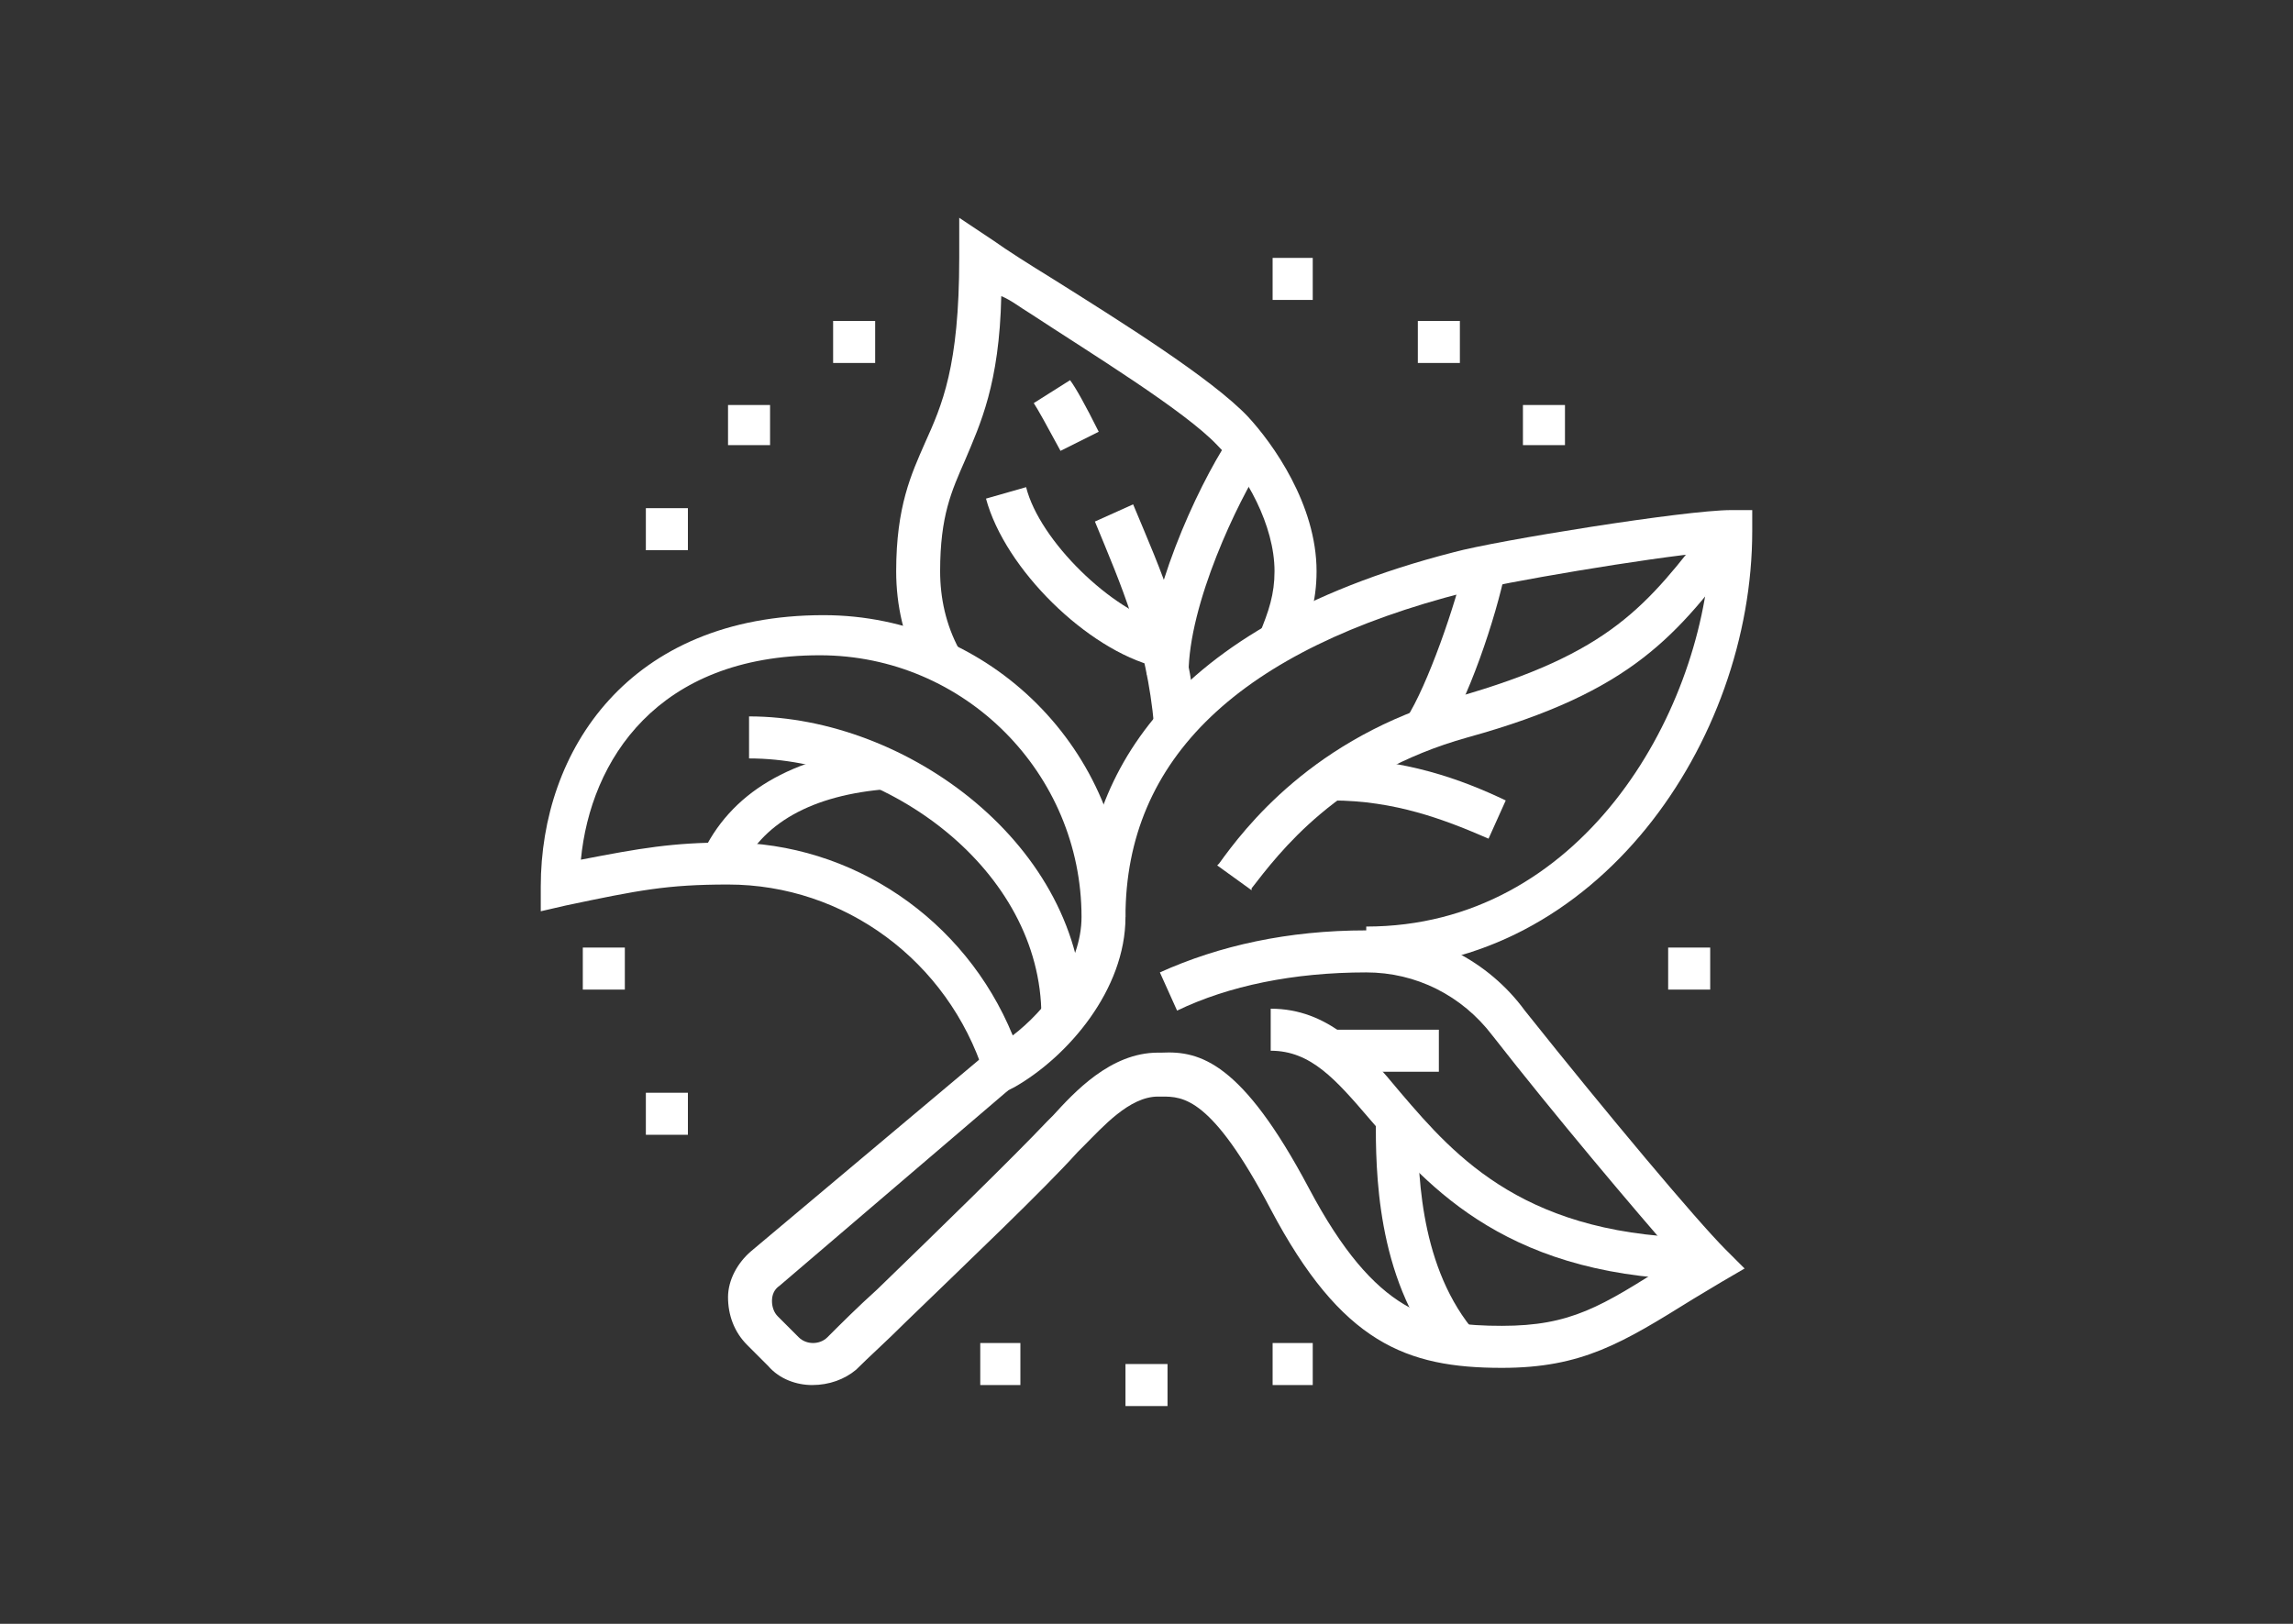
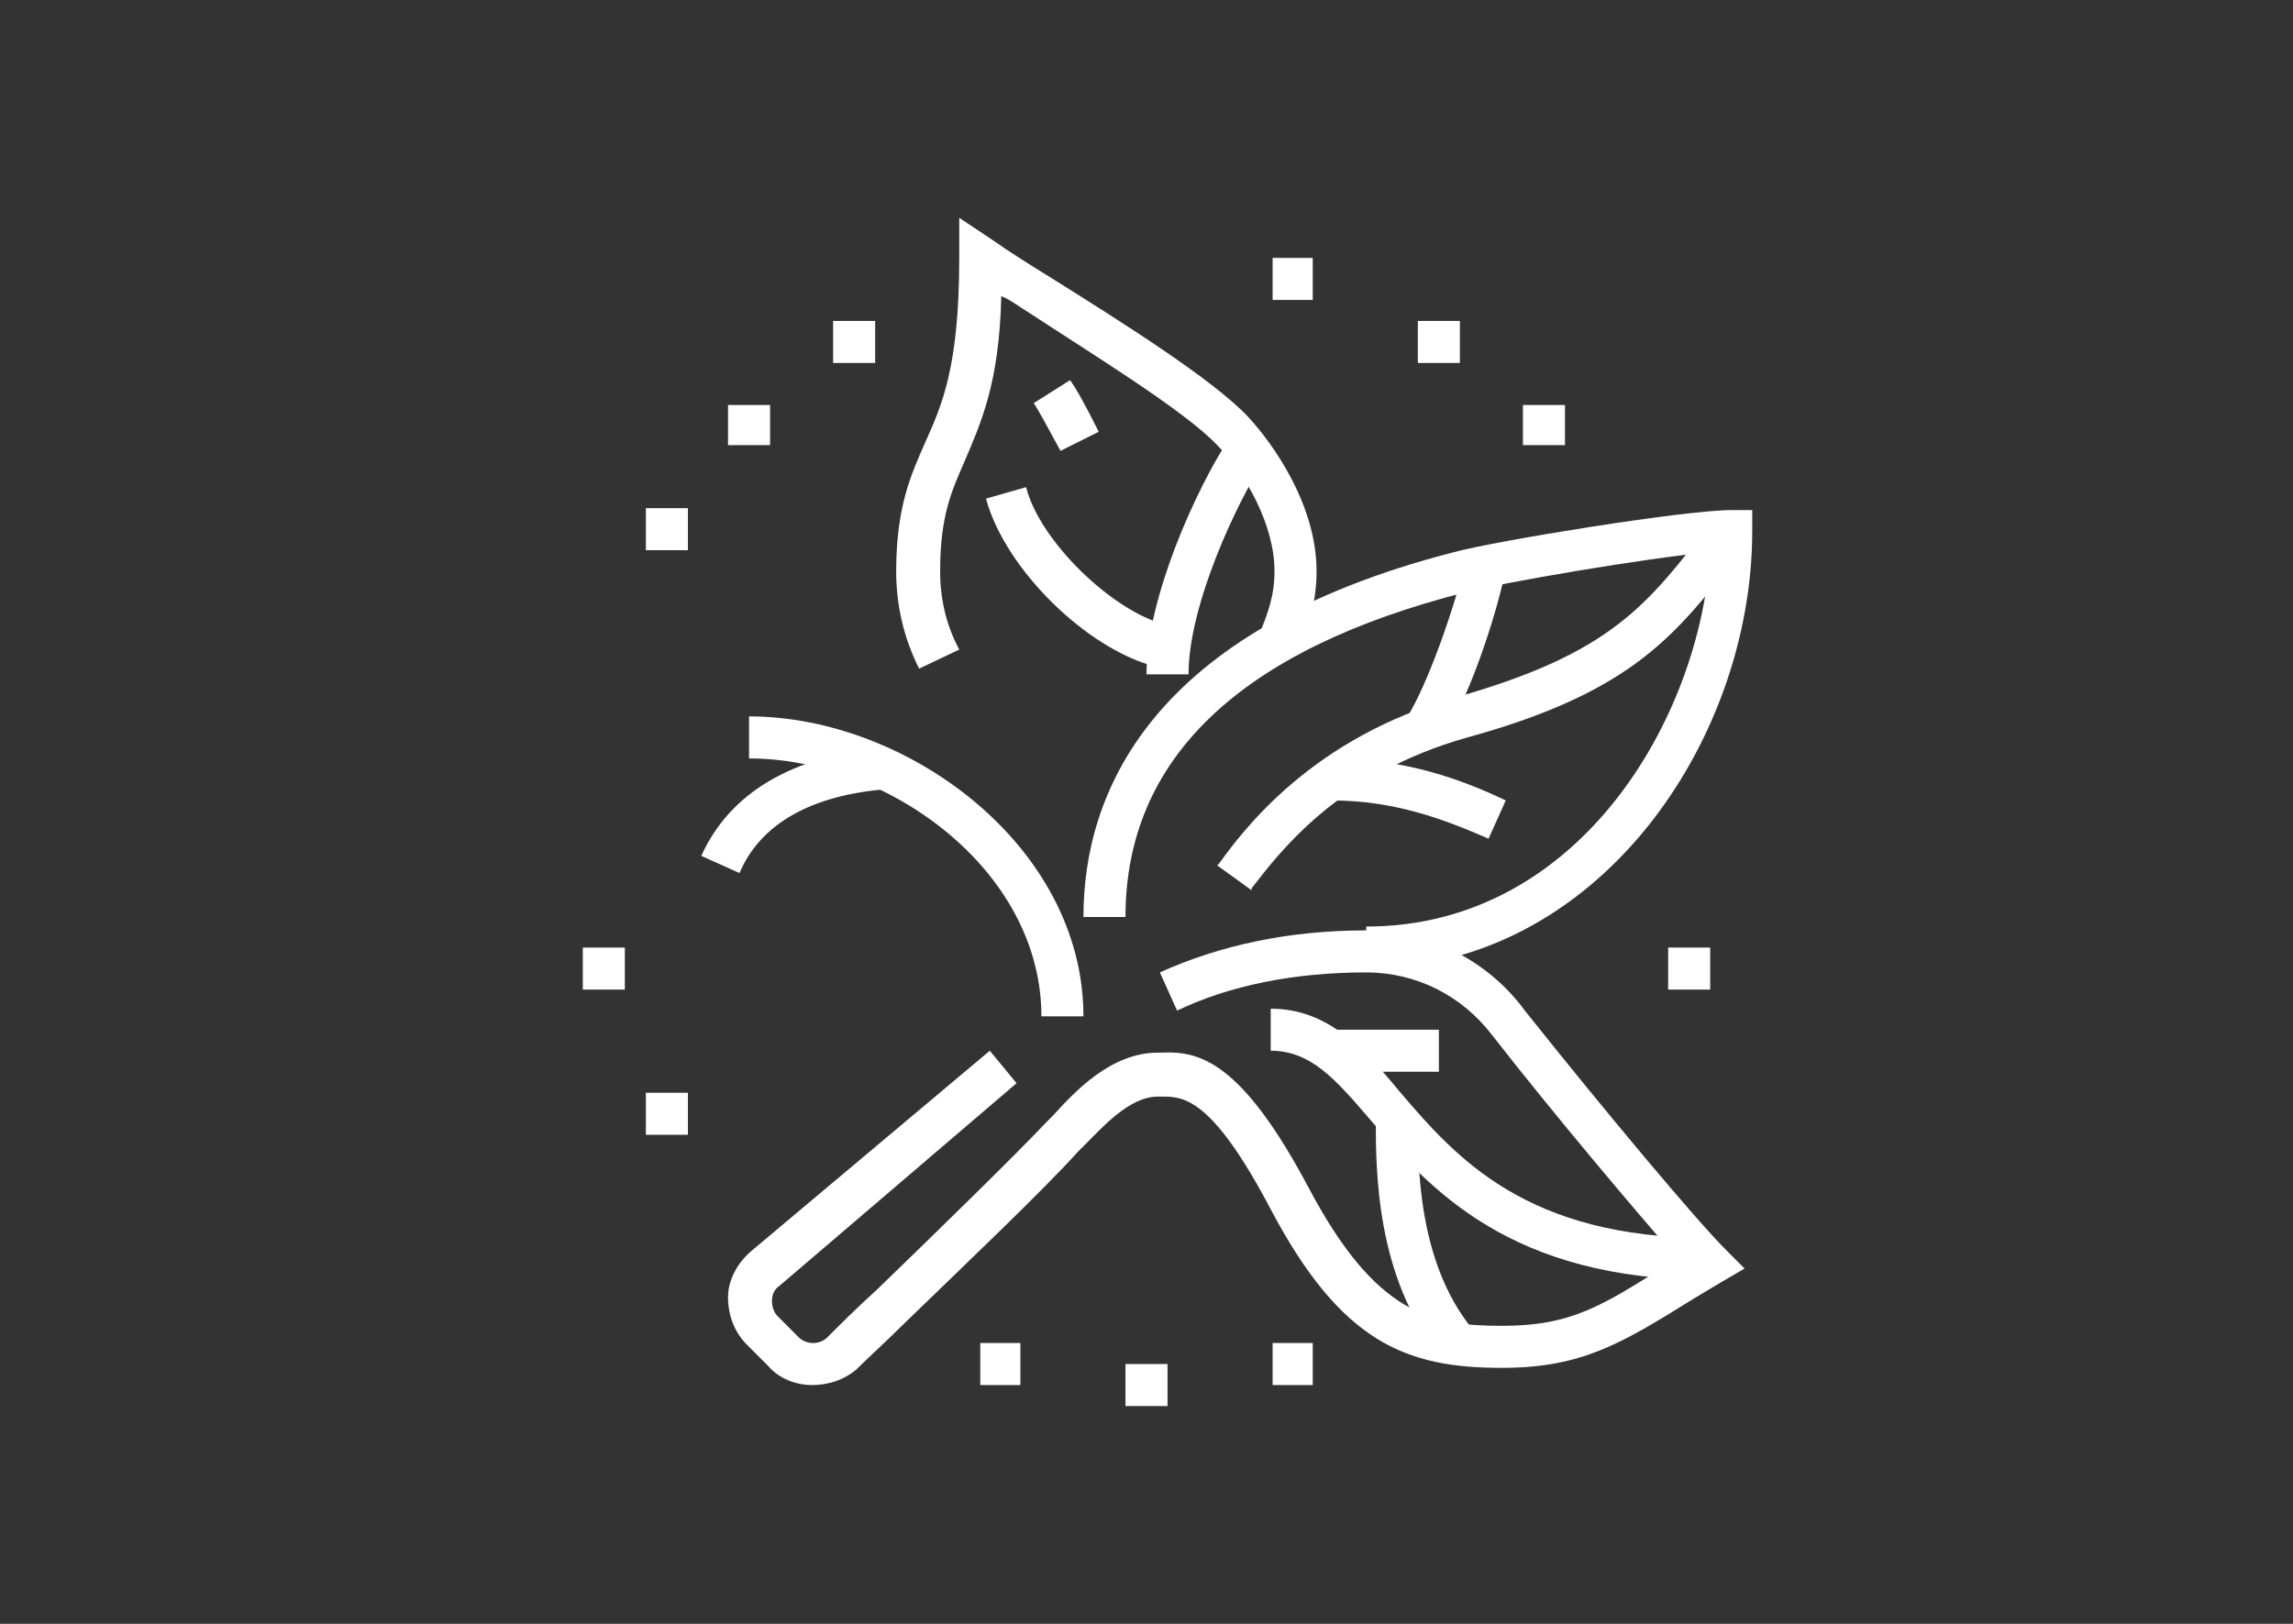
<svg xmlns="http://www.w3.org/2000/svg" version="1.1" id="Layer_1" x="0px" y="0px" width="120px" height="85px" viewBox="0 0 120 85" style="enable-background:new 0 0 120 85;" xml:space="preserve">
  <rect x="0" y="0" width="120" height="85" fill="#333333" stroke="none" />
  <style type="text/css">
	.st0{display:none;}
	.st1{display:inline;fill:#FFFFFF;}
	.st2{fill:#FFFFFF;}
	.st3{display:inline;}
</style>
  <g class="st0">
    <path class="st1" d="M43.6,61.6c-5.8,0-9.9-3.9-9.9-9.6c0-3.1,1.2-6.7,3.6-10.6l1.9,1.1c-2.2,3.5-3.3,6.8-3.3,9.4   c0,4.5,3,7.4,7.7,7.4c12.6,0,33.8-19.3,33.8-30.8c0-4.5-3-7.4-7.6-7.4c-3.2,0-7.2,1.2-11.4,3.6l-1.1-1.9C62,20.3,66.2,19,69.8,19   c5.8,0,9.8,3.9,9.8,9.6C79.7,41.6,57.8,61.6,43.6,61.6z" />
    <path class="st1" d="M43.9,43.5l-1.8-1.3c0.4-0.6,0.9-1.2,1.4-1.8l1.7,1.4C44.7,42.3,44.3,42.9,43.9,43.5z" />
    <path class="st1" d="M43.6,57.3c-3.4,0-5.5-1.9-5.5-5.2c0-2.4,1-5.2,2.9-8.3l1.9,1.2c-1.7,2.7-2.6,5.1-2.6,7.1c0,2,1.1,3,3.3,3   c10.2,0,29.5-17.3,29.5-26.5c0-2-1.1-3-3.3-3c-2,0-4.4,0.6-7.1,1.9l-0.9-2c3-1.4,5.7-2.1,8-2.1c3.4,0,5.5,2,5.5,5.2   C75.3,39,55.2,57.3,43.6,57.3z" />
    <rect x="34.4" y="38.9" transform="matrix(0.729 -0.684 0.684 0.729 -12.141 49.395)" class="st1" width="43.9" height="2.2" />
    <polygon class="st1" points="57.6,40.1 49,39.4 49.2,37.3 57.4,37.8 72.2,33.4 72.8,35.5  " />
    <rect x="52.1" y="31.8" transform="matrix(0.125 -0.992 0.992 0.125 18.379 86.561)" class="st1" width="12.3" height="2.2" />
    <rect x="59.2" y="38" transform="matrix(0.787 -0.618 0.618 0.787 -13.374 46.291)" class="st1" width="2.2" height="9" />
    <rect x="47.8" y="45" transform="matrix(0.294 -0.956 0.956 0.294 -4.986 85.396)" class="st1" width="14.9" height="2.2" />
    <path class="st1" d="M52.9,34.3c-0.6,0-1.2-0.4-1.5-0.9l0-0.1c-0.9-2.6-5.7-3.9-9.2-4.9c-1.7-0.5-3.1-0.9-4-1.3   c-2.6-1.2-4.4-3.9-4.4-6.9c0-4.2,3.4-7.6,7.6-7.6c6.3,0,13.1,6.3,13.1,20.2C54.5,33.6,53.8,34.3,52.9,34.3z M41.4,14.6   c-3,0-5.5,2.5-5.5,5.5c0,2.1,1.3,4.1,3.2,5c0.7,0.4,2.1,0.8,3.6,1.2c3.2,0.9,7.4,2.1,9.6,4.4C51.7,19.7,46.4,14.6,41.4,14.6z" />
    <path class="st1" d="M36,39.8c-2.4,0-4.4-2-4.4-4.4c0-3.4,3.9-5.5,7.6-5.5c3.3,0,6,1.3,8.3,3.8c0.3,0.3,0.4,0.7,0.4,1.1   c0,0.9-0.7,1.6-1.6,1.6c-3.3,0-4.6,0.9-5.8,1.7C39.4,39,38.3,39.8,36,39.8z M39.2,32.1c-2.3,0-5.5,1.1-5.5,3.3c0,1.2,1,2.2,2.2,2.2   c1.6,0,2.3-0.5,3.4-1.2c1.2-0.8,2.7-1.8,5.8-2C43.4,32.8,41.5,32.1,39.2,32.1z" />
    <path class="st1" d="M83.5,49.8l-2.1-0.5c0.3-1.5,0.5-3.1,0.5-4.7c0-0.8-0.1-1.6-0.3-2.5l2.1-0.4c0.2,1,0.3,2,0.3,2.9   C84,46.4,83.8,48.2,83.5,49.8z" />
    <path class="st1" d="M60.5,72.5c-8.9,0-17-4.1-22.3-11.2l-2.5-3.3l1.7-1.3l2.5,3.3c4.9,6.5,12.4,10.3,20.6,10.3   c4.9,0,9.6-1.4,13.7-4l0.6-0.4l0.6,0.5c0.6,0.4,1.3,0.7,2,0.7c1.8,0,3.3-1.5,3.3-3.3c0-0.6-0.2-1.1-0.4-1.6l-0.4-0.7l0.5-0.6   c3.7-4.6,5.8-10.3,5.8-16.3c0-4.9-2.2-10-6.9-16.3L76.1,24l1.7-1.3l3.3,4.4c3.1,4.2,7.3,10.6,7.3,17.6c0,6.2-2.1,12.2-5.9,17.1   c0.3,0.6,0.4,1.3,0.4,2c0,3-2.5,5.5-5.5,5.5c-0.9,0-1.8-0.2-2.6-0.7C70.5,71.2,65.6,72.5,60.5,72.5z" />
  </g>
  <g class="st0">
    <path class="st1" d="M77.3,73.1h-39c-2.8,0-5.1-2.3-5.1-5.1v-0.3h2.2V68c0,1.6,1.3,3,2.9,3h39c1.6,0,2.9-1.3,2.9-3v-0.3h2.2V68   C82.4,70.8,80.1,73.1,77.3,73.1z" />
    <rect x="43.1" y="66.5" class="st1" width="2.2" height="2.2" />
    <rect x="47.4" y="66.5" class="st1" width="2.2" height="2.2" />
    <path class="st1" d="M82.6,68.7H68.2v-2.2h14.4c0.5,0,0.9-0.5,0.9-1.1s-0.4-1.1-0.9-1.1H33.1c-0.5,0-0.9,0.5-0.9,1.1   s0.4,1.1,0.9,1.1h7.8v2.2h-7.8c-1.7,0-3.1-1.5-3.1-3.3c0-1.8,1.4-3.3,3.1-3.3h49.5c1.7,0,3.1,1.5,3.1,3.3   C85.7,67.3,84.3,68.7,82.6,68.7z" />
    <path class="st1" d="M80.6,64.4v-2.2c1.6,0,2.9-1.5,2.9-3.3c0-1.8-1.3-3.3-2.9-3.3H67.1v-2.2h13.5c2.8,0,5.1,2.5,5.1,5.5   C85.7,61.9,83.4,64.4,80.6,64.4z" />
    <rect x="62.7" y="53.4" class="st1" width="2.2" height="2.2" />
    <rect x="58.4" y="53.4" class="st1" width="2.2" height="2.2" />
    <rect x="40.9" y="53.4" class="st1" width="2.2" height="2.2" />
-     <path class="st1" d="M35.1,64.4c-2.8,0-5.1-2.5-5.1-5.5c0-3,2.3-5.5,5.1-5.5h3.6v2.2h-3.6c-1.6,0-2.9,1.5-2.9,3.3   c0,1.8,1.3,3.3,2.9,3.3V64.4z" />
    <rect x="28.9" y="70.9" class="st1" width="9.8" height="2.2" />
    <rect x="76.9" y="70.9" class="st1" width="8.7" height="2.2" />
    <rect x="87.9" y="70.9" class="st1" width="2.2" height="2.2" />
    <path class="st1" d="M77.8,55.6v-2.2c1.3,0,2.4-1,2.4-2.2s-1.1-2.2-2.4-2.2H57.3v-2.2h20.6c2.5,0,4.6,2,4.6,4.4   S80.3,55.6,77.8,55.6z" />
    <path class="st1" d="M76.3,49.1v-2.2c1.4,0,2.5-1.2,2.5-2.7s-1.1-2.7-2.5-2.7H52.9v-2.2h23.4c2.6,0,4.7,2.2,4.7,4.9   S78.9,49.1,76.3,49.1z" />
    <path class="st1" d="M38.7,49.1c-2.7,0-4.8-2.1-4.8-4.9c0-2.7,2.1-4.9,4.7-4.9h7.5v2.2h-7.5c-1.4,0-2.5,1.2-2.5,2.7   c0,1.6,1.1,2.7,2.6,2.7V49.1z" />
-     <path class="st1" d="M73.7,41.4v-2.2c1.2,0,2.2-1,2.2-2.2c0-1.2-0.9-2.2-2.1-2.2h-3.4v-2.2h3.4c2.3,0,4.2,2,4.2,4.4   C78,39.4,76,41.4,73.7,41.4z" />
    <path class="st1" d="M40.9,41.4c-2.5,0-4.4-1.9-4.4-4.4c0-2.4,2-4.4,4.4-4.4h2.1v2.2h-2.1c-1.2,0-2.3,1-2.3,2.2   c0,1.2,1,2.2,2.2,2.2V41.4z" />
    <path class="st1" d="M44.2,30.5h-0.9c-2.5,0-4.6-2.3-4.6-4.9c0-2.4,1.9-4.9,5.5-4.9c4.3,0,4.4-5.2,4.4-5.5v-1.1l1.1,0   c0.4,0,9.8,0.2,9.8,6.6h-2.2c0-3.3-4.5-4.1-6.6-4.3c-0.4,2.7-2,6.5-6.5,6.5c-2.6,0-3.3,1.7-3.3,2.7c0,1.5,1.1,2.7,2.4,2.7h0.9V30.5   z" />
    <rect x="75.8" y="18.5" class="st1" width="5.5" height="2.2" />
    <rect x="85.7" y="18.5" class="st1" width="5.5" height="2.2" />
    <rect x="82.4" y="11.9" class="st1" width="2.2" height="5.5" />
    <rect x="82.4" y="21.7" class="st1" width="2.2" height="4.4" />
    <path class="st1" d="M58.4,28.3c-2.4,0-4.4-2-4.4-4.4s2-4.4,4.4-4.4s4.4,2,4.4,4.4S60.8,28.3,58.4,28.3z M58.4,21.7   c-1.2,0-2.2,1-2.2,2.2s1,2.2,2.2,2.2s2.2-1,2.2-2.2S59.6,21.7,58.4,21.7z" />
    <path class="st1" d="M64.9,29.4c-2.1,0-3.9-1.1-4.9-2.9l1.9-1c0.6,1.1,1.7,1.8,3,1.8c1.8,0,3.3-1.5,3.3-3.3s-1.5-3.3-3.3-3.3   c-1.2,0-2.4,0.7-3,1.8l-1.9-1c1-1.8,2.8-2.9,4.9-2.9c3,0,5.5,2.5,5.5,5.5C70.4,26.9,67.9,29.4,64.9,29.4z" />
    <path class="st1" d="M49.3,53.4c-3,0-6.2-2.2-6.2-6.2c0-2.5,0.7-4,1.2-5.3c0.5-1.1,0.9-2.1,0.9-3.8c0-1.1-0.5-3.3-2.2-3.3   c-1.6,0-3.3-1.1-3.3-3.3c0-1.6,1.2-3.3,3.3-3.3h1.1v2.2h-1.1c-0.9,0-1.1,0.7-1.1,1.1c0,0.9,0.7,1.1,1.1,1.1c2.9,0,4.4,2.7,4.4,5.5   c0,2.2-0.6,3.5-1.1,4.7c-0.5,1.2-1,2.3-1,4.4c0,2.6,2.1,4,4,4c2,0,3.6-2,3.6-4.4c0-1.6-0.2-2.2-0.5-3c-0.3-0.8-0.6-1.7-0.6-3.5   c0-3.8,1.6-7.6,5.1-7.6h13.8c2.3,0,4-1.5,4-3.7c0-2.2-1.8-4-4-4h-1.4v-2.2h1.4c3.4,0,6.2,2.8,6.2,6.2c0,3.3-2.7,5.9-6.2,5.9H56.9   c-2.3,0-2.9,3.6-2.9,5.5c0,1.4,0.2,2.1,0.5,2.8c0.3,0.8,0.6,1.8,0.6,3.7C55.1,50.5,52.5,53.4,49.3,53.4z" />
    <path class="st1" d="M37.2,55.6h-0.5c-2.5,0-4.5-2-4.5-4.4s2-4.4,4.5-4.4h4.2v2.2h-4.2c-1.3,0-2.3,1-2.3,2.2s1.1,2.2,2.3,2.2h0.5   V55.6z" />
  </g>
  <g>
    <path class="st2" d="M71.5,50.7v-2.2c11.2,0,17.5-11,18-19.6c-3.3,0.3-10.9,1.6-12.8,2.1c-11.8,3-17.8,8.7-17.8,17h-2.2   c0-6.4,3.4-15,19.4-19.1c2.2-0.6,12.1-2.2,14.5-2.2h1.1v1.1C91.7,38.8,83.6,50.7,71.5,50.7z" />
    <path class="st2" d="M48.1,35c-0.8-1.6-1.2-3.3-1.2-5.1c0-3.4,0.8-5.1,1.5-6.7c0.9-2,1.8-4,1.8-9.7l0-2.1l1.8,1.2   c0.7,0.5,1.8,1.2,3.1,2c3.5,2.2,8.3,5.2,10.2,7.2c1.3,1.4,3.6,4.6,3.6,8.1c0,1.6-0.4,2.8-1,4.2l-2-0.9c0.5-1.2,0.8-2.1,0.8-3.3   c0-2.4-1.5-5.1-3-6.6c-1.7-1.8-6.6-4.8-9.8-6.9c-0.5-0.3-1-0.7-1.5-0.9c-0.1,4.6-1.1,6.7-1.9,8.6c-0.7,1.6-1.3,2.9-1.3,5.8   c0,1.4,0.3,2.8,1,4.1L48.1,35z" />
    <path class="st2" d="M42.5,72.5c-0.8,0-1.7-0.3-2.3-1l-1.1-1.1c-0.7-0.7-1-1.6-1-2.5c0-0.9,0.5-1.8,1.2-2.4L51.8,55l1.4,1.7   L40.8,67.3c-0.3,0.2-0.4,0.5-0.4,0.8c0,0.3,0.1,0.6,0.3,0.8l1.1,1.1c0.4,0.4,1.1,0.4,1.5,0c0.7-0.7,1.6-1.6,2.6-2.5   c3.2-3.1,7.1-6.9,8.9-8.8l0.3-0.3c1.1-1.2,3-3.3,5.5-3.3l0.2,0c2-0.1,4.2,0.5,7.7,7.1c3.5,6.6,6.4,7.2,10.1,7.2   c3.6,0,5.2-1,8.8-3.3c0.1-0.1,0.3-0.2,0.4-0.2c-2.2-2.5-6.5-7.6-9.7-11.7c-1.6-2.1-4-3.3-6.6-3.3c-3.8,0-7.2,0.7-9.9,2l-0.9-2   c3.1-1.4,6.7-2.2,10.8-2.2c3.3,0,6.4,1.6,8.3,4.2c4.3,5.4,9,11,10.5,12.5l1,1l-1.2,0.7c-0.5,0.3-1,0.6-1.5,0.9   c-3.7,2.3-5.8,3.6-10,3.6c-5,0-8.4-1.3-12.1-8.3c-3.1-5.9-4.6-5.9-5.7-5.9l-0.2,0c-1.5,0-2.9,1.6-3.9,2.6l-0.3,0.3   c-1.8,2-5.8,5.8-9,8.9c-1,1-1.9,1.8-2.6,2.5C44.2,72.2,43.4,72.5,42.5,72.5z" />
-     <path class="st2" d="M51.9,57.5l-0.4-1.3c-1.9-5.9-7.3-9.9-13.4-9.9c-3.2,0-4.7,0.3-8.5,1.1l-1.3,0.3v-1.3   c0-7.1,4.6-14.2,14.8-14.2c8.7,0,15.8,7.1,15.8,15.8c0,3.8-3,7.3-5.8,8.9L51.9,57.5z M38.1,44.1c6.5,0,12.4,4,14.9,10.1   c1.7-1.3,3.6-3.7,3.6-6.2c0-7.5-6.1-13.7-13.7-13.7c-8.5,0-12,5.5-12.5,10.7C33.5,44.4,35.2,44.1,38.1,44.1z" />
    <path class="st2" d="M65.5,46.6l-1.8-1.3l0.1-0.1c1.3-1.8,4.9-6.6,12.4-8.7c8.1-2.3,10-4.8,13.3-9.1l0.2-0.3l1.7,1.3l-0.2,0.3   c-3.4,4.5-5.7,7.5-14.4,9.9c-6.8,1.9-9.9,6.1-11.3,7.9L65.5,46.6z" />
    <path class="st2" d="M75.4,38.8l-1.8-1.2c1.1-1.7,2.6-6,3.1-8.3l2.1,0.5C78.3,32.3,76.8,36.8,75.4,38.8z" />
    <path class="st2" d="M77.9,43.9c-2.3-1-4.9-2-8.2-2v-2.2c3.8,0,6.8,1.1,9.1,2.2L77.9,43.9z" />
    <path class="st2" d="M55.5,23.6c-0.7-1.3-1.2-2.2-1.4-2.5l1.9-1.2c0.3,0.4,0.8,1.3,1.5,2.7L55.5,23.6z" />
-     <path class="st2" d="M60.4,38c-0.4-4.4-1.7-7.3-3.1-10.7l2-0.9c1.5,3.6,2.9,6.6,3.3,11.4L60.4,38z" />
    <path class="st2" d="M62.2,35.3H60c0-4,2.6-9.7,4.3-12.3l1.8,1.2C64.8,26.2,62.2,31.6,62.2,35.3z" />
    <path class="st2" d="M60.5,34.9c-3.6-0.9-7.9-5.1-8.9-8.8l2.1-0.6c0.7,2.8,4.5,6.5,7.3,7.2L60.5,34.9z" />
    <path class="st2" d="M89.5,67c-10.5,0-14.7-4.8-17.8-8.4c-1.8-2.1-3.1-3.6-5.2-3.6v-2.2c3,0,4.9,2.1,6.8,4.4   c2.9,3.4,6.6,7.6,16.1,7.6V67z" />
    <rect x="69.7" y="53.9" class="st2" width="5.6" height="2.2" />
    <path class="st2" d="M75.3,70.9C72,66.8,72,61.2,72,58.6h2.2c0,2.4,0,7.4,2.8,10.9L75.3,70.9z" />
    <path class="st2" d="M56.7,53.2h-2.2c0-7.7-8.1-13.5-15.3-13.5v-2.2C47.5,37.5,56.7,44.3,56.7,53.2z" />
    <path class="st2" d="M38.7,45.7l-2-0.9c1.5-3.3,4.7-5.2,9.6-5.7l0.2,2.2C42.5,41.6,39.8,43.1,38.7,45.7z" />
    <polygon class="st2" points="45.8,16.8 43.6,16.8 43.6,19 45.8,19 45.8,16.8  " />
    <polygon class="st2" points="40.3,21.2 38.1,21.2 38.1,23.3 40.3,23.3 40.3,21.2  " />
    <polygon class="st2" points="36,26.6 33.8,26.6 33.8,28.8 36,28.8 36,26.6  " />
    <polygon class="st2" points="61.1,71.4 58.9,71.4 58.9,73.6 61.1,73.6 61.1,71.4  " />
    <polygon class="st2" points="53.4,70.3 51.3,70.3 51.3,72.5 53.4,72.5 53.4,70.3  " />
    <polygon class="st2" points="89.5,49.6 87.3,49.6 87.3,51.8 89.5,51.8 89.5,49.6  " />
    <polygon class="st2" points="32.7,49.6 30.5,49.6 30.5,51.8 32.7,51.8 32.7,49.6  " />
    <polygon class="st2" points="36,57.2 33.8,57.2 33.8,59.4 36,59.4 36,57.2  " />
    <polygon class="st2" points="68.7,13.5 66.6,13.5 66.6,15.7 68.7,15.7 68.7,13.5  " />
    <polygon class="st2" points="76.4,16.8 74.2,16.8 74.2,19 76.4,19 76.4,16.8  " />
    <polygon class="st2" points="81.9,21.2 79.7,21.2 79.7,23.3 81.9,23.3 81.9,21.2  " />
    <polygon class="st2" points="68.7,70.3 66.6,70.3 66.6,72.5 68.7,72.5 68.7,70.3  " />
  </g>
  <g class="st0">
    <path class="st1" d="M79.2,68.1C79.2,68.1,79.1,68.1,79.2,68.1c-2.1,0-3.3-1.4-3.3-3.9c0-5,3.6-9.3,6.6-9.3c1.5,0,3.2,1,3.3,3.7   c0,3-1,5.9-2.9,7.7C81.7,67.5,80.4,68.1,79.2,68.1z M82.4,57.1c-1.5,0-4.4,3-4.4,7.1c0,1.7,0.7,1.7,1.1,1.7h0   c0.6,0,1.4-0.4,2.1-1.1c0.7-0.7,2.3-2.6,2.2-6.1C83.5,57.1,82.7,57.1,82.4,57.1z" />
    <path class="st1" d="M43.8,57.4C43,57,42,56.1,42,53.9c0-4.4,2.7-8.5,5.2-9.6l0.8,2c-1.6,0.7-3.9,3.9-3.9,7.5   c0,0.6,0.1,1.4,0.6,1.6L43.8,57.4z" />
    <path class="st1" d="M78.1,67.9l-47-14.2c-0.8-0.2-2.2-1.1-2.2-3.7c0-5,3.6-9.3,6.6-9.3c0.3,0,0.6,0,1,0.1l47,14.2l-0.6,2.1   L35.8,43c-0.1,0-0.2-0.1-0.3-0.1c-1.5,0-4.4,3-4.4,7.1c0,0.9,0.2,1.5,0.7,1.6l47,14.2L78.1,67.9z" />
    <rect x="62.7" y="57" transform="matrix(0.29 -0.957 0.957 0.29 -10.096 102.244)" class="st1" width="2.2" height="1.9" />
    <rect x="53.3" y="49.1" transform="matrix(0.29 -0.957 0.957 0.29 -14.054 91.225)" class="st1" width="2.2" height="12" />
    <rect x="68.1" y="70.4" transform="matrix(0.289 -0.957 0.957 0.289 -19.128 116.942)" class="st1" width="2.2" height="1.8" />
    <rect x="58.8" y="62.4" transform="matrix(0.29 -0.957 0.957 0.29 -23.034 106.062)" class="st1" width="2.2" height="12.4" />
    <path class="st1" d="M55.3,20.2l-1.9-1.1c0.5-0.9,0.8-1.2,1.6-1.9l1.4,1.6C55.7,19.4,55.7,19.5,55.3,20.2z" />
    <path class="st1" d="M61.6,34.2c-5.4,0-9.8-4.4-9.8-9.8c0-0.8,0-1.4,0.2-2.2l2.1,0.5C54,23.3,54,23.6,54,24.4   c0,4.2,3.4,7.6,7.6,7.6c0.7,0,1.1,0,1.7-0.2l0.5,2.1C63,34.1,62.5,34.2,61.6,34.2z" />
    <path class="st1" d="M80.5,23.4l-2-1c0.4-0.8,0.6-1.6,0.6-2.4c0-3-2.5-5.5-5.5-5.5c-0.9,0-1.7,0.2-2.5,0.6l-1-1.9   c1.1-0.5,2.3-0.8,3.5-0.8c4.2,0,7.6,3.4,7.6,7.6C81.3,21.2,81,22.3,80.5,23.4z" />
    <path class="st1" d="M70.1,41.4c-1.9-1.5-3-3.7-3-6.1c0-2.4,1.2-4.7,3.1-6.2l1.3,1.8c-1.4,1-2.2,2.7-2.2,4.4c0,1.7,0.8,3.3,2.1,4.3   L70.1,41.4z" />
    <path class="st1" d="M87.7,40.6l-1.2-1.8c1.5-1,2.4-2.7,2.4-4.6c0-2.2-1.3-4.2-3.3-5l0.8-2c2.8,1.2,4.7,4,4.7,7.1   C91.1,36.8,89.9,39.1,87.7,40.6z" />
    <path class="st1" d="M81.9,29l-0.7-2.1c0.8-0.3,1.4-0.4,2.3-0.4v2.2C82.9,28.7,82.5,28.8,81.9,29z" />
    <path class="st1" d="M83.5,52.8v-2.2c3,0,5.5-2.5,5.5-5.5s-2.5-5.5-5.5-5.5v-2.2c4.2,0,7.6,3.4,7.6,7.6S87.7,52.8,83.5,52.8z" />
    <path class="st1" d="M86.8,24.4h-2.2c0-1.8-1.5-3.3-3.3-3.3c-0.3,0-0.6,0-0.8,0.1l-0.5-2.1c0.4-0.1,0.9-0.2,1.4-0.2   C84.3,18.9,86.8,21.3,86.8,24.4z" />
    <g class="st3">
-       <rect x="35.4" y="12.3" class="st2" width="2.2" height="4.4" />
      <rect x="35.4" y="21.1" class="st2" width="2.2" height="4.4" />
      <rect x="38.7" y="17.8" class="st2" width="3.3" height="2.2" />
      <rect x="31" y="17.8" class="st2" width="3.3" height="2.2" />
    </g>
  </g>
</svg>